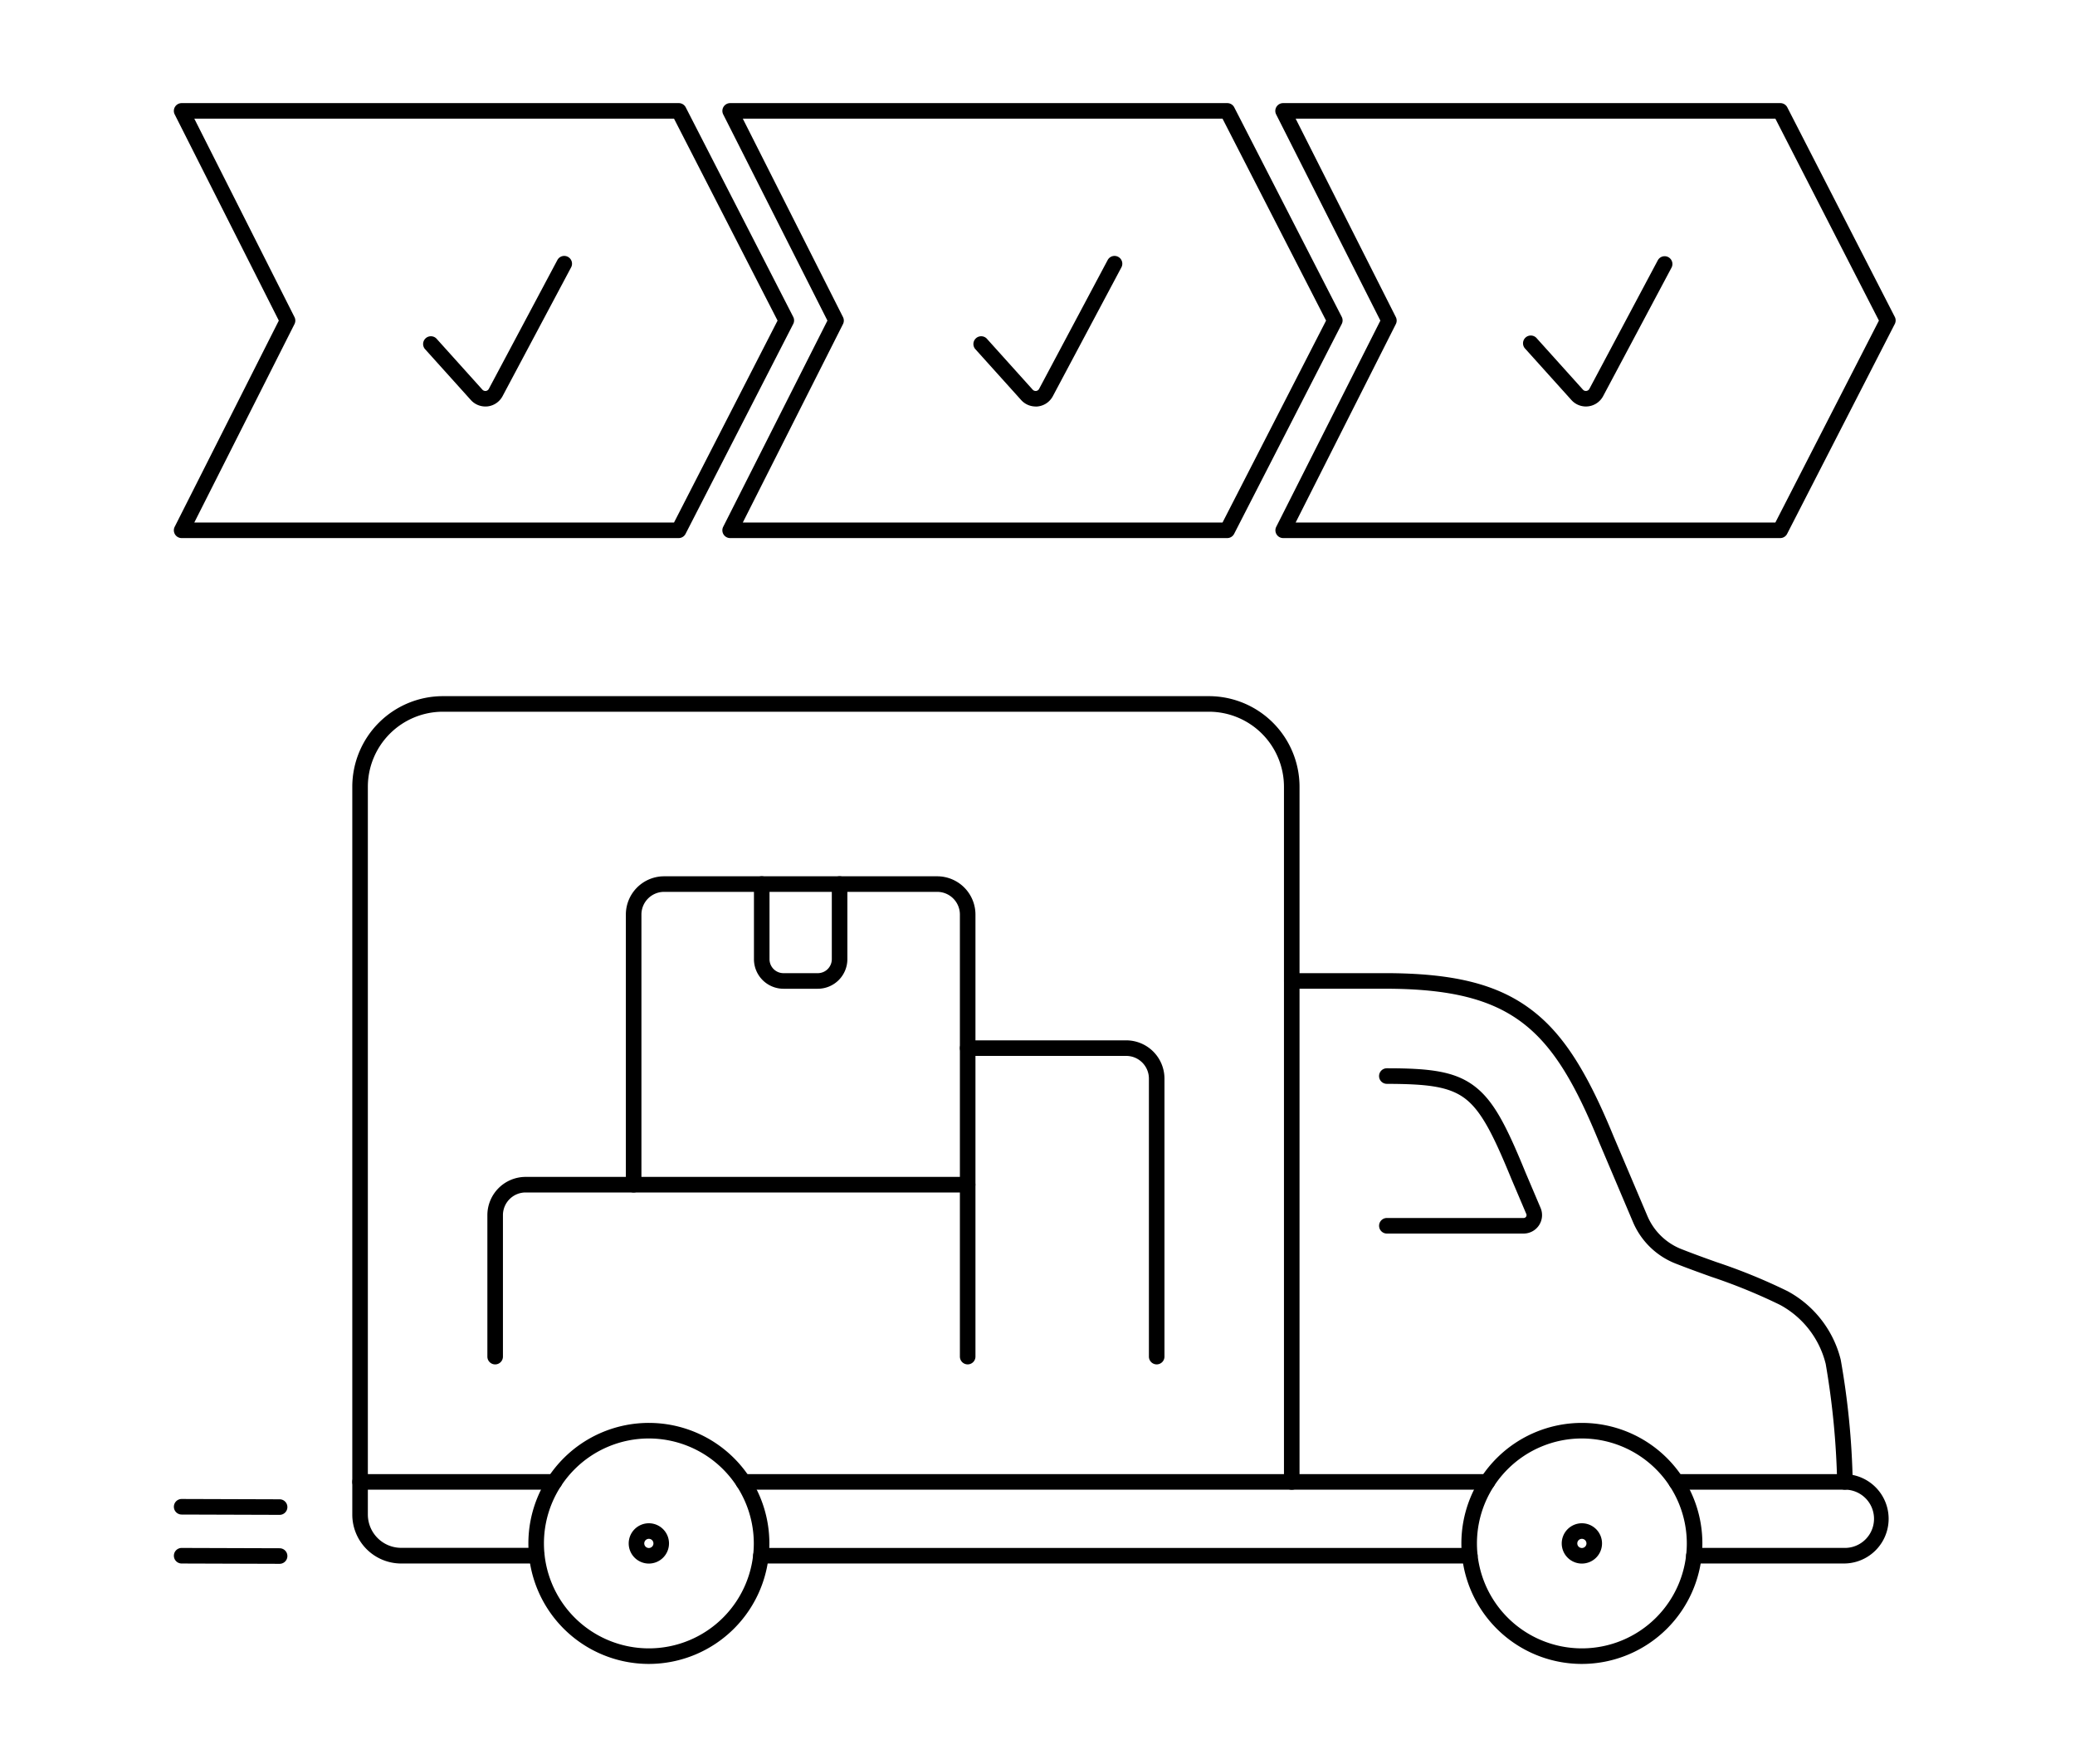
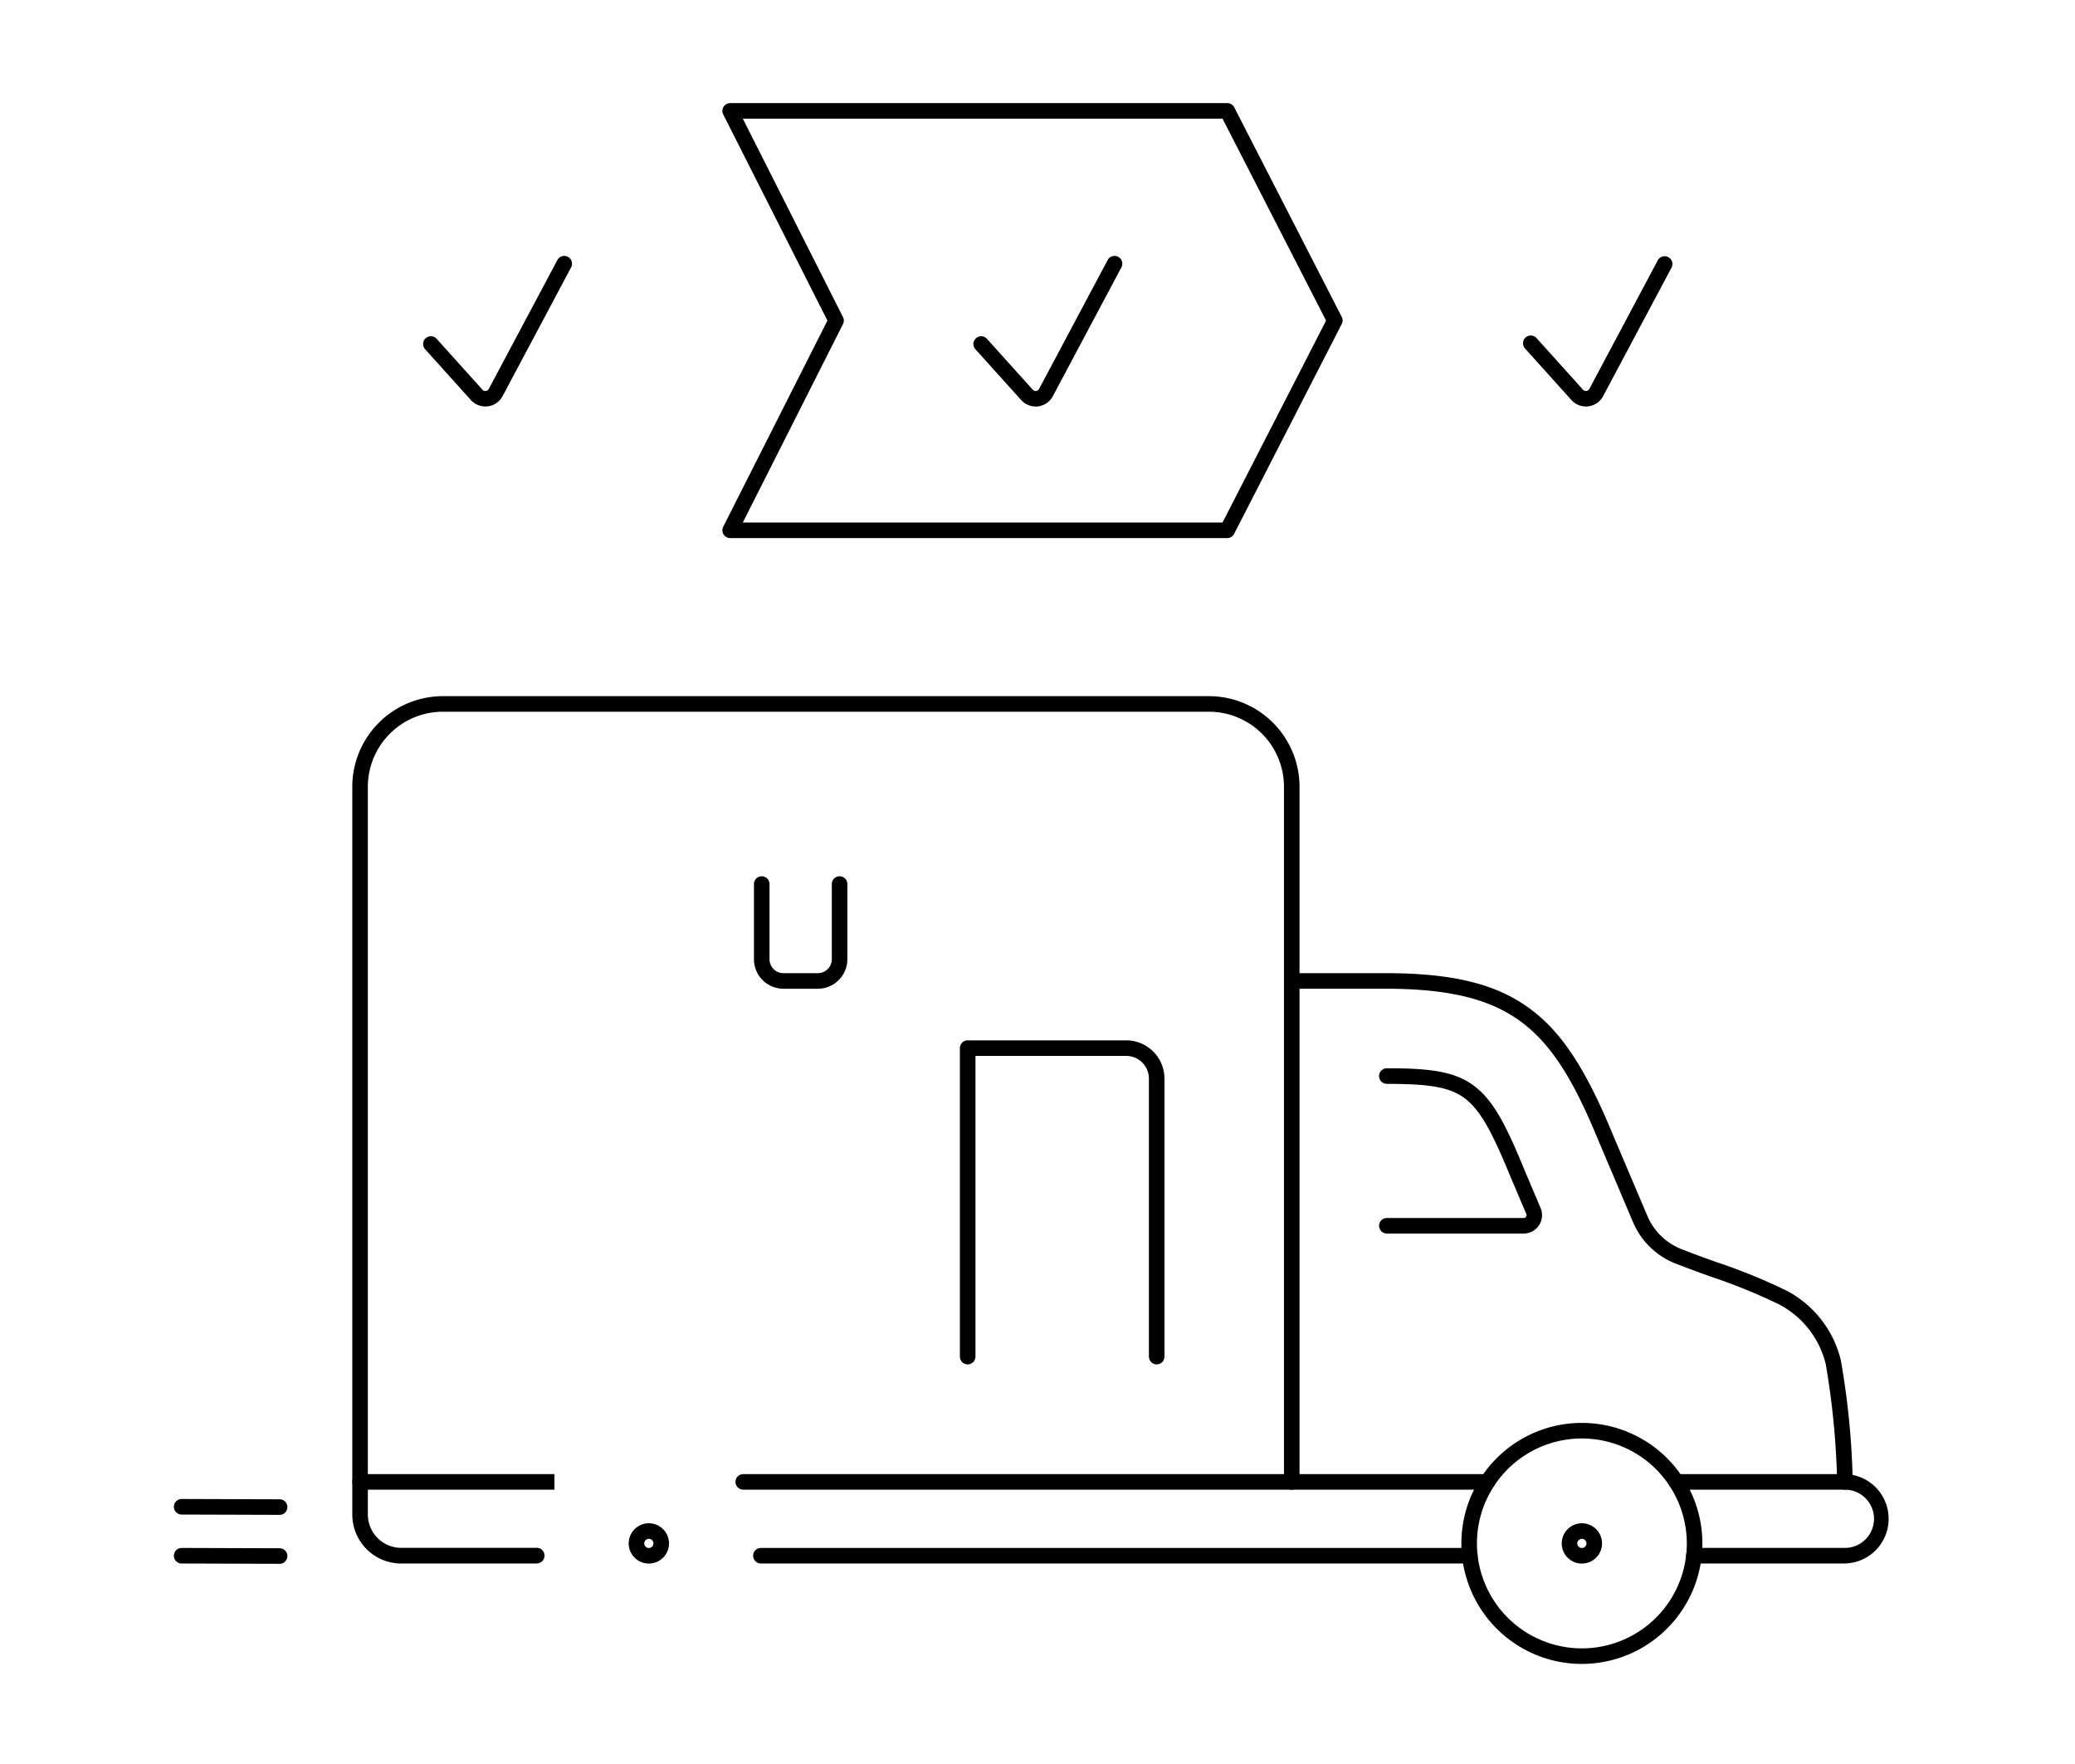
<svg xmlns="http://www.w3.org/2000/svg" width="100" height="85" viewBox="0 0 100 85">
  <g transform="translate(-24.34 -23.602)">
    <g transform="translate(8.755 -7.099)">
      <g transform="translate(24.34 64.621)">
        <path d="M107.745,66.86a.375.375,0,0,1-.375-.364,38.245,38.245,0,0,0-.552-5.7,4.442,4.442,0,0,0-2.2-2.841A27.155,27.155,0,0,0,101.3,56.6c-.56-.2-1.139-.411-1.655-.613a3.7,3.7,0,0,1-2.1-1.99L95.9,50.12c-2.24-5.461-4.138-7.4-10.336-7.4H81.087a.375.375,0,0,1,0-.75h4.478c3.3,0,5.407.521,7.038,1.741,1.517,1.134,2.673,2.907,3.991,6.119l1.646,3.874a2.956,2.956,0,0,0,1.679,1.584c.508.2,1.056.4,1.637.606a27.558,27.558,0,0,1,3.425,1.4,5.166,5.166,0,0,1,2.561,3.3,37.871,37.871,0,0,1,.579,5.879.375.375,0,0,1-.364.386Z" transform="translate(-27.588 -28.998)" />
        <path d="M96.675,79.329a5.807,5.807,0,1,1,5.807-5.807A5.814,5.814,0,0,1,96.675,79.329Zm0-10.864a5.057,5.057,0,1,0,5.057,5.057A5.063,5.063,0,0,0,96.675,68.465Z" transform="translate(-29.195 -33.071)" />
-         <path d="M43.26,79.329a5.807,5.807,0,1,1,5.808-5.807A5.814,5.814,0,0,1,43.26,79.329Zm0-10.864a5.057,5.057,0,1,0,5.058,5.057A5.063,5.063,0,0,0,43.26,68.465Z" transform="translate(-20.745 -33.071)" />
        <path d="M36.267,67.909H29.728a2.358,2.358,0,0,1-2.355-2.355V30.48a4.37,4.37,0,0,1,4.364-4.365H68.659a4.37,4.37,0,0,1,4.364,4.365v33.5a.375.375,0,0,1-.75,0V30.48a3.619,3.619,0,0,0-3.614-3.615H31.737a3.619,3.619,0,0,0-3.614,3.615V65.554a1.607,1.607,0,0,0,1.6,1.6h6.539a.375.375,0,1,1,0,.75Z" transform="translate(-19.15 -26.49)" />
        <path d="M34.164.375H0A.375.375,0,0,1-.375,0,.375.375,0,0,1,0-.375H34.164A.375.375,0,0,1,34.539,0,.375.375,0,0,1,34.164.375Z" transform="translate(27.916 41.044)" />
        <path d="M111.228,74.953H103.95a.375.375,0,0,1,0-.75h7.277a1.4,1.4,0,0,0,0-2.807H103.1a.375.375,0,1,1,0-.75h8.127a2.154,2.154,0,0,1,0,4.307Z" transform="translate(-31.071 -33.535)" />
        <path d="M35.862.375H0A.375.375,0,0,1-.375,0,.375.375,0,0,1,0-.375H35.862A.375.375,0,0,1,36.237,0,.375.375,0,0,1,35.862.375Z" transform="translate(27.066 37.486)" />
-         <path d="M9.366.375H0A.375.375,0,0,1-.375,0,.375.375,0,0,1,0-.375H9.366A.375.375,0,0,1,9.741,0,.375.375,0,0,1,9.366.375Z" transform="translate(8.598 37.486)" />
+         <path d="M9.366.375H0A.375.375,0,0,1-.375,0,.375.375,0,0,1,0-.375H9.366Z" transform="translate(8.598 37.486)" />
        <path d="M71.642,61.431a.375.375,0,0,1-.375-.375V47.66a1.094,1.094,0,0,0-1.093-1.093H62.908V61.056a.375.375,0,0,1-.75,0V46.192a.375.375,0,0,1,.375-.375h7.641a1.845,1.845,0,0,1,1.843,1.843v13.4A.375.375,0,0,1,71.642,61.431Z" transform="translate(-24.653 -29.607)" />
-         <path d="M35.481,62.668a.375.375,0,0,1-.375-.375V55.476a1.845,1.845,0,0,1,1.843-1.843h21.3a.375.375,0,0,1,0,.75h-21.3a1.094,1.094,0,0,0-1.093,1.093v6.817A.375.375,0,0,1,35.481,62.668Z" transform="translate(-20.373 -30.843)" />
-         <path d="M43.41,51.661a.375.375,0,0,1-.375-.375V38.269a1.845,1.845,0,0,1,1.843-1.843H58.04a1.845,1.845,0,0,1,1.843,1.843v6.438a.375.375,0,0,1-.75,0V38.269a1.094,1.094,0,0,0-1.093-1.093H44.878a1.094,1.094,0,0,0-1.093,1.093V51.286A.375.375,0,0,1,43.41,51.661Z" transform="translate(-21.628 -28.121)" />
        <path d="M53.445,41.845H51.791a1.425,1.425,0,0,1-1.423-1.424V36.8a.375.375,0,0,1,.75,0v3.62a.674.674,0,0,0,.673.674h1.654a.675.675,0,0,0,.675-.674V36.8a.375.375,0,1,1,.75,0v3.62A1.426,1.426,0,0,1,53.445,41.845Z" transform="translate(-22.788 -28.121)" />
        <path d="M.6-.375A.971.971,0,1,1-.375.6.972.972,0,0,1,.6-.375ZM.6.817A.221.221,0,1,0,.375.6.221.221,0,0,0,.6.817Z" transform="translate(21.919 39.855)" />
        <path d="M.6-.375A.971.971,0,1,1-.375.6.972.972,0,0,1,.6-.375ZM.6.817A.221.221,0,1,0,.375.6.221.221,0,0,0,.6.817Z" transform="translate(66.884 39.855)" />
        <path d="M93.125,55.38H86.532a.375.375,0,0,1,0-.75h6.593a.138.138,0,0,0,.127-.192l-.73-1.717c-.855-2.083-1.433-3.249-2.224-3.848s-1.882-.7-3.767-.707a.375.375,0,0,1,0-.75h0c2.052,0,3.267.138,4.218.859.935.708,1.539,1.9,2.463,4.157l.728,1.713a.888.888,0,0,1-.817,1.235Z" transform="translate(-28.45 -29.86)" />
        <path d="M4.719.39h0L0,.375A.375.375,0,0,1-.375,0,.375.375,0,0,1,0-.375L4.72-.36a.375.375,0,0,1,0,.75Z" transform="translate(0 41.044)" />
        <path d="M4.719.39h0L0,.375A.375.375,0,0,1-.375,0,.375.375,0,0,1,0-.375L4.72-.36a.375.375,0,0,1,0,.75Z" transform="translate(0 38.685)" />
      </g>
      <g transform="translate(24.34 36.045)">
        <path d="M21.765,13.064a.94.94,0,0,1-.7-.312l-2.219-2.465a.375.375,0,0,1,.557-.5l2.219,2.466a.189.189,0,0,0,.141.063h.023a.19.19,0,0,0,.145-.1l3.3-6.2a.375.375,0,1,1,.662.352l-3.3,6.2a.941.941,0,0,1-.716.491A.951.951,0,0,1,21.765,13.064Z" transform="translate(-7.129 1.179)" />
        <path d="M59.765,13.064a.94.94,0,0,1-.7-.312l-2.219-2.465a.375.375,0,0,1,.557-.5l2.219,2.466a.189.189,0,0,0,.141.063h.023a.19.19,0,0,0,.145-.1l3.3-6.2a.375.375,0,1,1,.662.352l-3.3,6.2a.941.941,0,0,1-.83.5Z" transform="translate(-18.609 1.179)" />
        <path d="M97.765,13.064a.94.94,0,0,1-.7-.312l-2.219-2.465a.375.375,0,1,1,.557-.5l2.219,2.466a.185.185,0,0,0,.165.061.19.19,0,0,0,.145-.1l3.3-6.2a.375.375,0,0,1,.662.352l-3.3,6.2a.941.941,0,0,1-.716.491A.951.951,0,0,1,97.765,13.064Z" transform="translate(-30.09 1.179)" />
-         <path d="M25.893,21.334H1.936A.375.375,0,0,1,1.6,20.79l5.018-9.936L1.6.919A.375.375,0,0,1,1.936.375H25.893a.375.375,0,0,1,.334.2l5.182,10.1a.375.375,0,0,1,0,.342l-5.182,10.1A.375.375,0,0,1,25.893,21.334Zm-23.348-.75H25.664l4.99-9.73-4.99-9.73H2.545l4.828,9.561a.375.375,0,0,1,0,.338Z" transform="translate(-1.936 -0.75)" />
        <path d="M63.77,21.334H39.812a.375.375,0,0,1-.335-.544L44.5,10.854,39.478.919a.375.375,0,0,1,.335-.544H63.77a.375.375,0,0,1,.334.2l5.182,10.1a.375.375,0,0,1,0,.342L64.1,21.131A.375.375,0,0,1,63.77,21.334Zm-23.348-.75H63.541l4.99-9.73-4.99-9.73H40.422l4.828,9.561a.375.375,0,0,1,0,.338Z" transform="translate(-13.379 -0.75)" />
-         <path d="M101.953,21.334H78a.375.375,0,0,1-.335-.544l5.018-9.936L77.66.919A.375.375,0,0,1,78,.375h23.958a.375.375,0,0,1,.334.2l5.182,10.1a.375.375,0,0,1,0,.342l-5.182,10.1A.375.375,0,0,1,101.953,21.334ZM78.6,20.584h23.119l4.99-9.73-4.99-9.73H78.6l4.828,9.561a.375.375,0,0,1,0,.338Z" transform="translate(-24.914 -0.75)" />
      </g>
    </g>
    <rect width="100" height="85" transform="translate(24.34 23.602)" fill="none" />
  </g>
</svg>